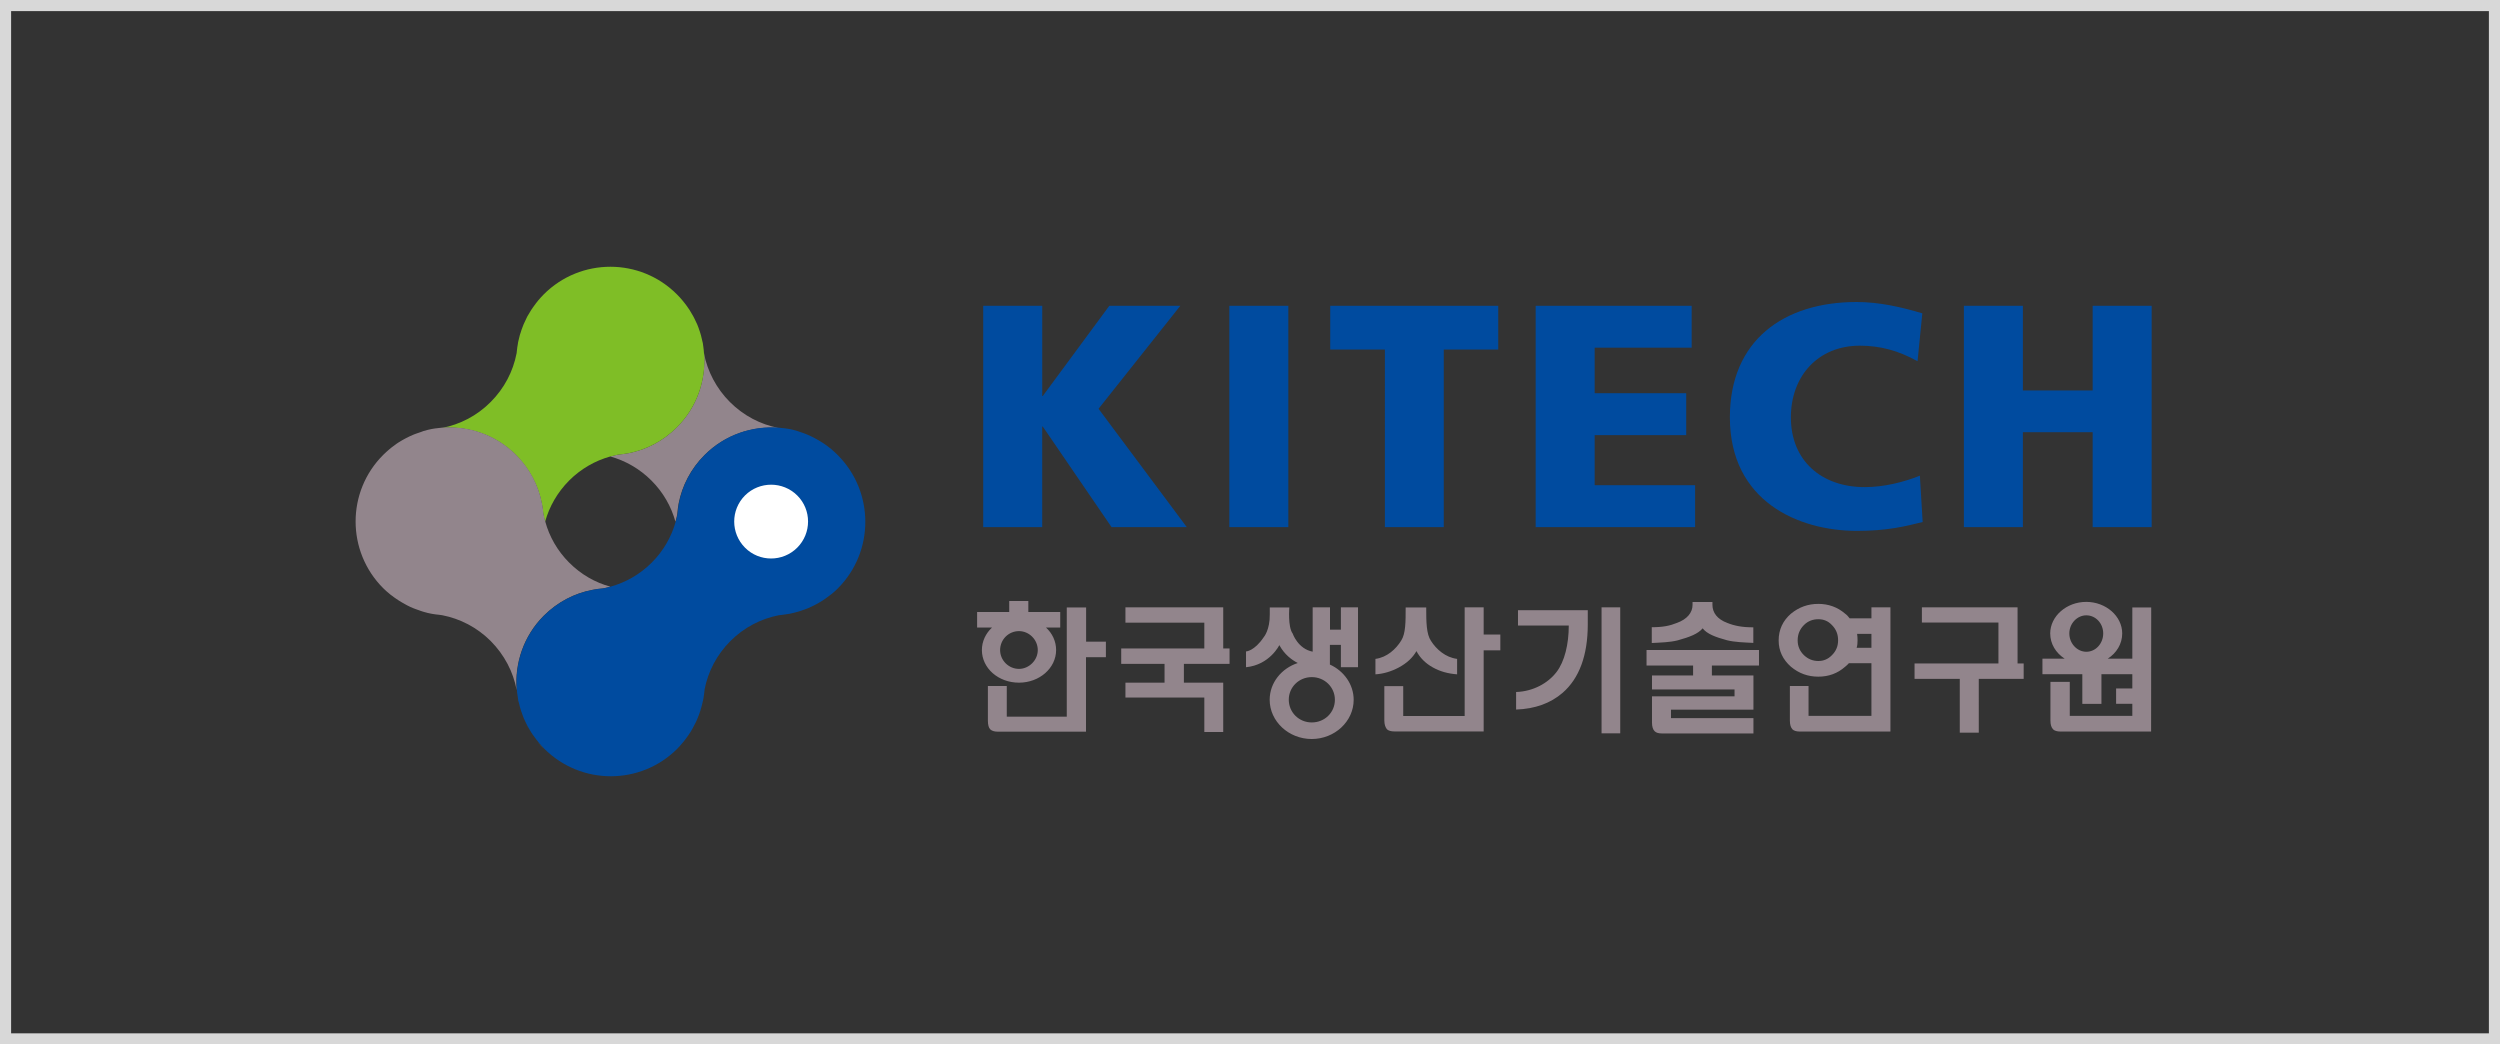
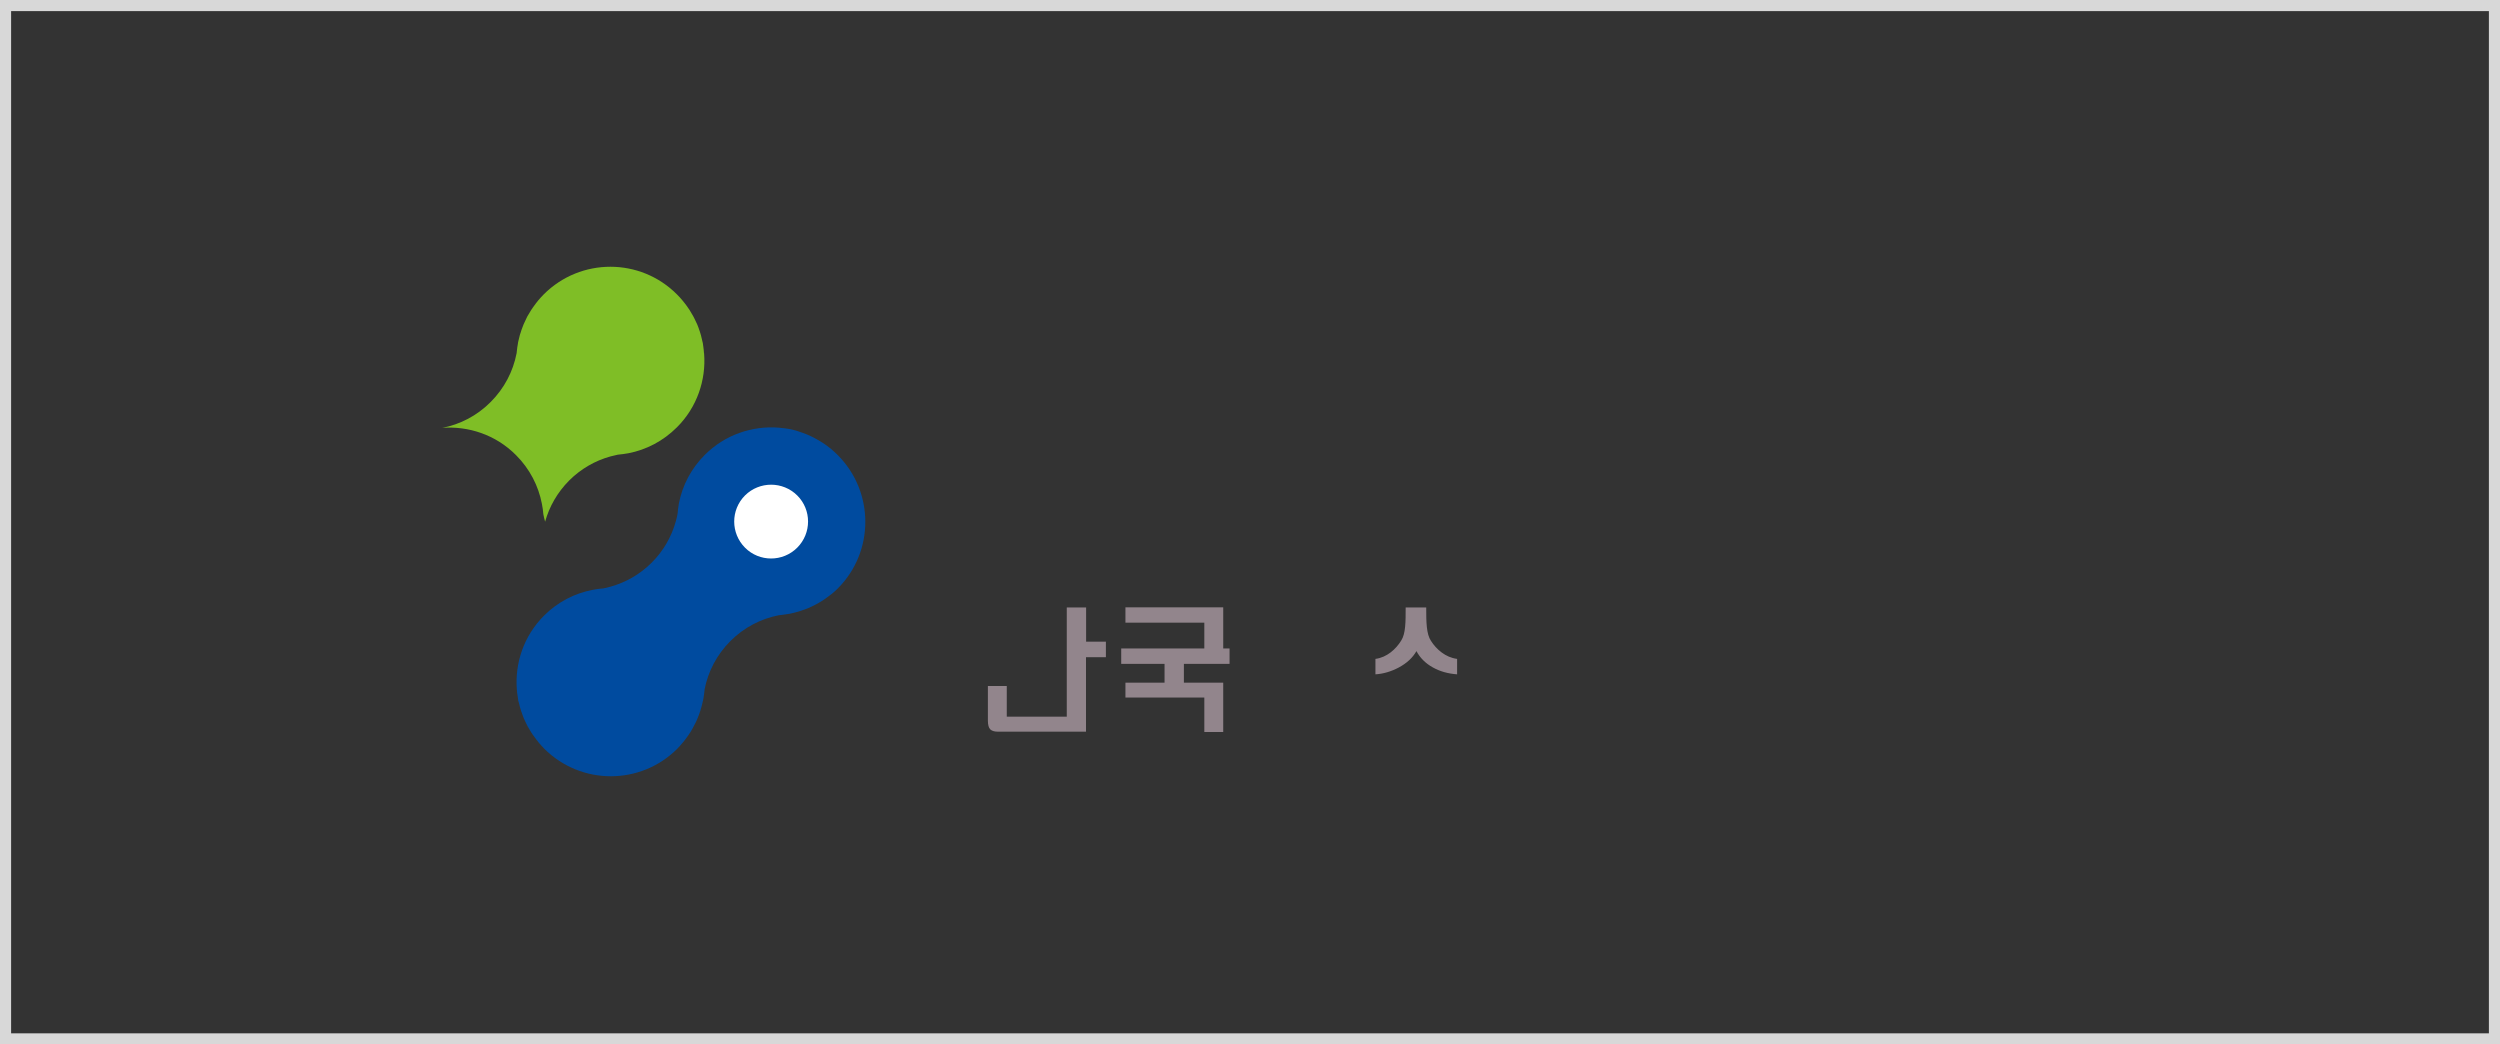
<svg xmlns="http://www.w3.org/2000/svg" width="225" height="94" fill="none" viewBox="0 0 225 94">
  <rect x="0" y="0" width="225" height="94" fill="#333333" stroke="none" />
  <path stroke="#D8D8D8" d="M0.5 0.5H224.5V93.5H0.5z" />
-   <path fill="#92858C" d="M60.92 38.45c-1.24 1.25-2.77 2.03-4.37 2.34-.32.05-.64.1-.96.13-.22.04-.44.1-.67.16 1.36.38 2.64 1.1 3.71 2.17 1.07 1.07 1.78 2.34 2.16 3.7.06-.22.12-.44.16-.67.03-.32.06-.64.12-.95.31-1.6 1.09-3.13 2.33-4.37 1.83-1.83 4.29-2.64 6.68-2.45h-.03c-1.6-.31-3.12-1.09-4.36-2.33-1.23-1.23-2.01-2.76-2.33-4.35.19 2.37-.62 4.81-2.44 6.62z" />
  <path fill="#7FBE26" d="M39.73 55.37l-.22-.03.22.03zM63.37 31.83c-.01-.13-.02-.26-.04-.38.01.12.03.24.03.36.01 0 .01.01.01.02z" />
  <path fill="#7FBE26" d="M63.37 31.83c0-.01-.01-.01-.01-.02l-.03-.36-.06-.46c-.01-.04-.01-.09-.02-.13-.01-.05-.03-.11-.04-.16l-.12-.51-.09-.3c-.04-.14-.09-.28-.14-.41-.03-.09-.07-.19-.11-.28-.09-.2-.17-.37-.26-.55-.04-.07-.07-.14-.11-.21-.1-.18-.21-.37-.32-.54-.05-.07-.1-.15-.15-.22-.1-.14-.2-.29-.31-.42-.05-.07-.1-.13-.16-.2-.16-.2-.34-.39-.52-.57-3.3-3.31-8.67-3.31-11.98 0-.18.18-.35.37-.51.56-.06.08-.13.16-.19.24-.09.12-.19.25-.27.37-.06.08-.12.17-.17.25-.11.18-.23.37-.33.55-.02.05-.05.09-.07.14-.1.2-.19.4-.28.6-.03.07-.05.14-.08.21-.07.17-.13.35-.18.52-.02.07-.05.14-.07.21-.05.19-.1.38-.14.57l-.03.14c0 .03-.01.06-.01.09-.04.2-.07.41-.09.62-.01.06-.02.12-.02.19 0 .02 0 .04-.01.06-.31 1.6-1.09 3.13-2.33 4.37-1.23 1.24-2.76 2.02-4.36 2.33h-.03c2.39-.19 4.85.62 6.67 2.45 1.24 1.24 2.02 2.77 2.33 4.38.06.31.11.63.13.94.04.22.1.44.16.67.38-1.36 1.1-2.63 2.16-3.7 1.07-1.07 2.35-1.79 3.71-2.17.22-.06.44-.11.67-.16.31-.03.64-.07.96-.13 1.6-.31 3.12-1.09 4.37-2.34 1.81-1.81 2.62-4.25 2.44-6.62z" />
-   <path fill="#92858C" d="M47.78 65.93c-.06-.09-.11-.19-.17-.28.06.09.11.18.17.28zM48.94 67.39c-.17-.18-.33-.36-.49-.54.16.19.32.37.49.54zM46.79 63.71c-.04-.15-.08-.29-.11-.44.03.14.07.29.11.44zM46.6 62.89c-.03-.18-.06-.36-.08-.54.02.17.05.36.08.54zM47.02 64.4c-.05-.13-.1-.26-.14-.4.04.14.09.27.14.4zM47.31 65.09c-.06-.13-.12-.25-.18-.38.06.13.12.25.18.38zM48.21 66.54c-.07-.09-.13-.18-.2-.27.07.1.13.19.2.27zM39.5 38.53l.27-.03-.27.03zM51.23 50.64c-1.07-1.07-1.79-2.35-2.16-3.71-.06-.22-.11-.44-.16-.67-.02-.32-.07-.64-.13-.94-.31-1.61-1.08-3.14-2.33-4.38-1.83-1.83-4.28-2.64-6.67-2.45l-.27.03c-.22.02-.44.05-.66.09-.25.05-.49.11-.73.18-.06.03-.12.05-.18.07-.18.06-.37.12-.55.19-.06.02-.12.04-.18.07-.46.19-.91.43-1.34.7l-.18.12c-.16.11-.31.22-.46.34-.06.05-.12.09-.17.14-.2.17-.39.34-.58.53-3.3 3.3-3.3 8.67 0 11.98.18.18.37.35.57.51.07.06.14.12.22.17.13.1.26.2.4.29.08.05.16.11.24.16.17.11.35.21.53.31.07.04.13.07.2.11.18.1.37.18.56.26l.24.09c.16.06.32.12.48.17.07.02.15.05.22.07.24.07.47.13.71.17.22.04.44.07.66.09l.22.03c.02 0 .05 0 .07.01 1.6.31 3.13 1.09 4.36 2.32 1.24 1.25 2.02 2.77 2.33 4.37 0 .02.01.03.01.04-.2-2.39.61-4.86 2.44-6.69 1.25-1.24 2.77-2.02 4.36-2.32.32-.07.64-.11.96-.13.22-.04.44-.1.67-.16-1.36-.37-2.63-1.09-3.7-2.16z" />
  <path fill="#004B9F" d="M48.45 66.85c-.08-.1-.16-.2-.24-.31.08.11.16.21.24.31zM48.01 66.27c-.08-.12-.16-.23-.24-.35.08.13.16.24.24.35zM70.1 38.5l.25.03-.25-.03zM47.14 64.71c-.04-.1-.08-.21-.12-.31.04.11.08.21.12.31zM46.88 64c-.03-.1-.06-.2-.09-.29.02.09.06.19.09.29zM46.52 62.34c-.01-.08-.02-.15-.02-.23 0 .08.01.16.02.23zM47.61 65.65c-.11-.18-.21-.37-.3-.56.09.19.2.37.3.56zM46.6 62.89c.02.13.05.25.08.38l-.06-.24c-.01-.05-.01-.09-.02-.14zM75.39 40.95c-.19-.19-.39-.37-.59-.54l-.14-.11c-.17-.14-.35-.27-.53-.39-.04-.02-.07-.05-.11-.07-.45-.29-.92-.54-1.4-.74-.02-.01-.05-.02-.08-.03-.22-.09-.45-.17-.67-.24-.03-.01-.05-.02-.08-.03-.25-.07-.5-.14-.75-.19-.22-.04-.45-.07-.68-.09l-.25-.03c-2.39-.19-4.85.62-6.68 2.45-1.24 1.24-2.02 2.77-2.33 4.37-.06.32-.09.64-.12.95-.04.23-.1.45-.16.67-.38 1.36-1.1 2.64-2.16 3.7-1.07 1.07-2.35 1.79-3.71 2.17-.22.06-.44.12-.67.16-.32.02-.64.06-.96.13-1.6.31-3.12 1.08-4.36 2.32-1.83 1.83-2.64 4.3-2.44 6.69 0 .07.01.15.02.23.02.18.05.36.08.54.01.05.01.09.02.14l.06.24c.03.15.07.29.11.44.03.1.06.2.09.29.04.14.09.27.14.4.04.11.08.21.12.31.05.12.12.25.18.38.09.19.19.38.3.56.05.09.11.19.17.28.07.12.15.23.24.35.06.09.13.18.2.27.08.11.16.21.24.31.16.18.32.37.49.54 3.31 3.31 8.68 3.31 11.98 0 .18-.18.34-.37.5-.56.07-.08.14-.17.21-.26.08-.11.16-.21.24-.33.07-.1.14-.21.21-.31l.18-.3c.11-.2.22-.41.32-.61.04-.1.09-.19.13-.29.05-.12.1-.25.15-.38.04-.1.07-.21.11-.31.04-.12.08-.25.11-.37.04-.13.07-.27.1-.4l.06-.25.03-.15c.03-.16.05-.33.07-.49l.03-.26v-.05c.31-1.6 1.09-3.13 2.33-4.37 1.24-1.24 2.77-2.01 4.36-2.32.03 0 .05 0 .07-.01.07-.01.14-.02.21-.02.23-.03.46-.06.68-.1.24-.05.49-.11.73-.18.06-.02.11-.04.17-.05.18-.06.37-.12.55-.19.07-.03.13-.05.2-.08.22-.09.43-.19.64-.3l.06-.03c.21-.11.41-.23.62-.36.07-.05.14-.09.21-.14.14-.1.29-.21.43-.32.07-.05.13-.1.2-.15.2-.16.39-.33.57-.52 3.26-3.3 3.26-8.66-.05-11.97z" />
  <path fill="#fff" d="M71.75 44.59c1.3 1.29 1.3 3.4 0 4.7-1.3 1.3-3.41 1.3-4.7 0s-1.3-3.39 0-4.7c1.3-1.29 3.4-1.29 4.7 0z" />
-   <path fill="#004B9F" d="M88.49 27.52h5.31v8.12h.05l5.99-8.12h6.389l-7.36 9.27 7.94 10.65h-6.77l-6.19-9.05h-.05v9.05h-5.31V27.52zM110.64 27.52h5.31v19.92h-5.31V27.52zM124.63 31.46h-4.91v-3.94h15.12v3.94h-4.9v15.98h-5.3V31.46h-.01zM138.209 27.52h14.04v3.77h-8.73v4.1h8.24v3.77h-8.24v4.51h9.04v3.77h-14.35V27.52zM173.039 46.98c-1.51.38-3.2.8-5.9.8-5.31 0-11.45-2.68-11.45-10.22 0-6.93 4.85-10.38 11.41-10.38 2.03 0 4 .45 5.91 1.02l-.43 4.31c-1.71-.95-3.36-1.4-5.19-1.4-3.77 0-6.21 2.74-6.21 6.45 0 3.91 2.76 6.28 6.65 6.28 1.73 0 3.51-.45 4.96-1.03l.25 4.17zM176.749 27.52h5.31v7.62h6.28v-7.62h5.31v19.92h-5.31V38.9h-6.28v8.54h-5.31V27.52z" />
  <path fill="#92858C" d="M97.75 54.67h-1.74v9.83h-5.4v-2.76h-1.7v3.11c0 .38.07.65.22.8.15.13.36.2.67.2h7.94v-6.7h1.79v-1.4h-1.78v-3.08zM110.089 54.66h-8.8v1.38h7.1v2.32h-7.48v1.39h3.9v1.69h-3.52v1.34h7.1v3.1h1.7v-4.44h-3.54v-1.69h4.11v-1.39h-.57v-3.7zM127.479 58.6c.32.6.81 1.1 1.48 1.47.66.37 1.38.56 2.18.62V59.3c-1.04-.13-1.87-.86-2.35-1.62-.42-.62-.43-1.7-.43-3.01h-1.85c0 1.32 0 2.36-.4 2.98-.47.77-1.29 1.52-2.32 1.65v1.39c.69-.04 1.41-.25 2.09-.61.73-.39 1.26-.88 1.6-1.48z" />
-   <path fill="#92858C" d="M133.52 54.66h-1.7v9.78h-5.53v-2.69h-1.7v3.09c0 .37.1.63.24.8.13.12.36.19.67.19h8.03v-7.3h1.5v-1.42h-1.5v-2.45h-.01zM145.82 54.66h-1.68V66h1.68V54.66zM136.609 56.3h4.58c0 1.69-.38 3.24-1.1 4.18-.76 1-2.1 1.75-3.64 1.8v1.58c1.71-.06 3.1-.57 4.18-1.5 1.5-1.3 2.27-3.37 2.27-6.16v-1.28h-6.28v1.38h-.01zM148.189 59.9h4.19v.89h-3.7v1.26h7.43v.62h-7.43v2.36c0 .36.08.62.24.78.14.14.35.2.66.2h8.23v-1.38h-7.42v-.76h7.42v-3.08h-3.74v-.89h4.24v-1.4h-10.12v1.4zM168.439 55.65h-1.97c-.12-.16-.24-.3-.41-.42-.68-.59-1.5-.88-2.41-.88-.93 0-1.74.29-2.46.88-.73.63-1.11 1.44-1.11 2.41 0 .94.38 1.73 1.11 2.37.72.6 1.53.89 2.46.89.92 0 1.73-.29 2.41-.89.13-.1.24-.21.34-.32h2.03v4.74h-5.66v-2.69h-1.68v3.11c0 .37.08.63.24.8.13.12.34.19.66.19h8.15V54.66h-1.71v.99h.01zm-3.57 3.32c-.34.35-.74.52-1.22.52-.5 0-.93-.18-1.29-.52-.37-.36-.57-.8-.57-1.34s.19-1 .57-1.38c.36-.36.8-.52 1.29-.52.48 0 .88.16 1.22.52.38.38.56.83.56 1.38 0 .52-.18.97-.56 1.34zm3.57-.67h-1.34c.07-.22.08-.44.08-.67 0-.2-.01-.4-.04-.58h1.29v1.25h.01zM181.58 54.66h-8.61v1.37h6.89v3.68h-7.55v1.39h4.07v4.84h1.71V61.1h4.04v-1.39h-.55v-5.05zM120.69 56.67h-.99v-2.01h-1.56v3.99c-1.33-.25-1.8-1.63-1.8-1.63-.45-.61-.3-2.35-.3-2.35h-1.76v.61c.02 1.42-.54 2.06-.54 2.06-.85 1.27-1.6 1.29-1.6 1.29v1.42c2.14-.21 3-1.99 3-1.99.46.85 1.13 1.34 1.66 1.61-1.47.48-2.53 1.78-2.53 3.31 0 1.94 1.71 3.53 3.78 3.53 2.08 0 3.78-1.59 3.78-3.53 0-1.38-.88-2.6-2.14-3.17v-1.77h.99v2.01h1.54v-5.39h-1.54v2.01h.01zm-2.63 8.35c-1.16 0-2.07-.91-2.07-2.05 0-1.12.91-2.03 2.07-2.03 1.16 0 2.08.91 2.08 2.03.01 1.14-.91 2.05-2.08 2.05zM153.239 56.55c.39.5 1.12.78 2.18 1.07.72.18 1.59.2 2.38.24v-1.4c-1.01 0-1.71-.14-2.35-.4-.89-.33-1.33-.92-1.33-1.62v-.26h-1.79v.26c0 .7-.49 1.29-1.4 1.62-.64.26-1.27.39-2.27.39v1.42c.79-.04 1.64-.06 2.34-.24 1.08-.3 1.82-.58 2.24-1.08zM88.37 58.5c0 1.64 1.48 2.94 3.34 2.94 1.83 0 3.34-1.3 3.34-2.94 0-.78-.34-1.5-.91-2.02h1.28v-1.4h-2.87v-.99h-1.72v.99h-2.89v1.4h1.34c-.57.53-.91 1.25-.91 2.02zm3.34 1.7c-.94 0-1.7-.78-1.7-1.69 0-.95.76-1.71 1.7-1.71.9 0 1.69.76 1.69 1.71 0 .91-.79 1.69-1.69 1.69zM191.909 54.66v4.62h-2.21c.78-.5 1.3-1.32 1.3-2.27 0-1.55-1.46-2.84-3.24-2.84-1.77 0-3.24 1.29-3.24 2.84 0 .94.51 1.76 1.3 2.27h-2v1.4h3.59v2.67h1.72v-2.67h2.78v1.28h-1.46v1.38h1.46v1.09h-5.63v-3.06h-1.74v3.48c0 .37.08.63.25.8.12.12.36.19.66.19h8.15l.01-11.17h-1.7v-.01zm-4.14.72c.85 0 1.52.73 1.52 1.63 0 .9-.67 1.65-1.52 1.65-.83 0-1.53-.75-1.53-1.65 0-.89.7-1.63 1.53-1.63z" />
</svg>